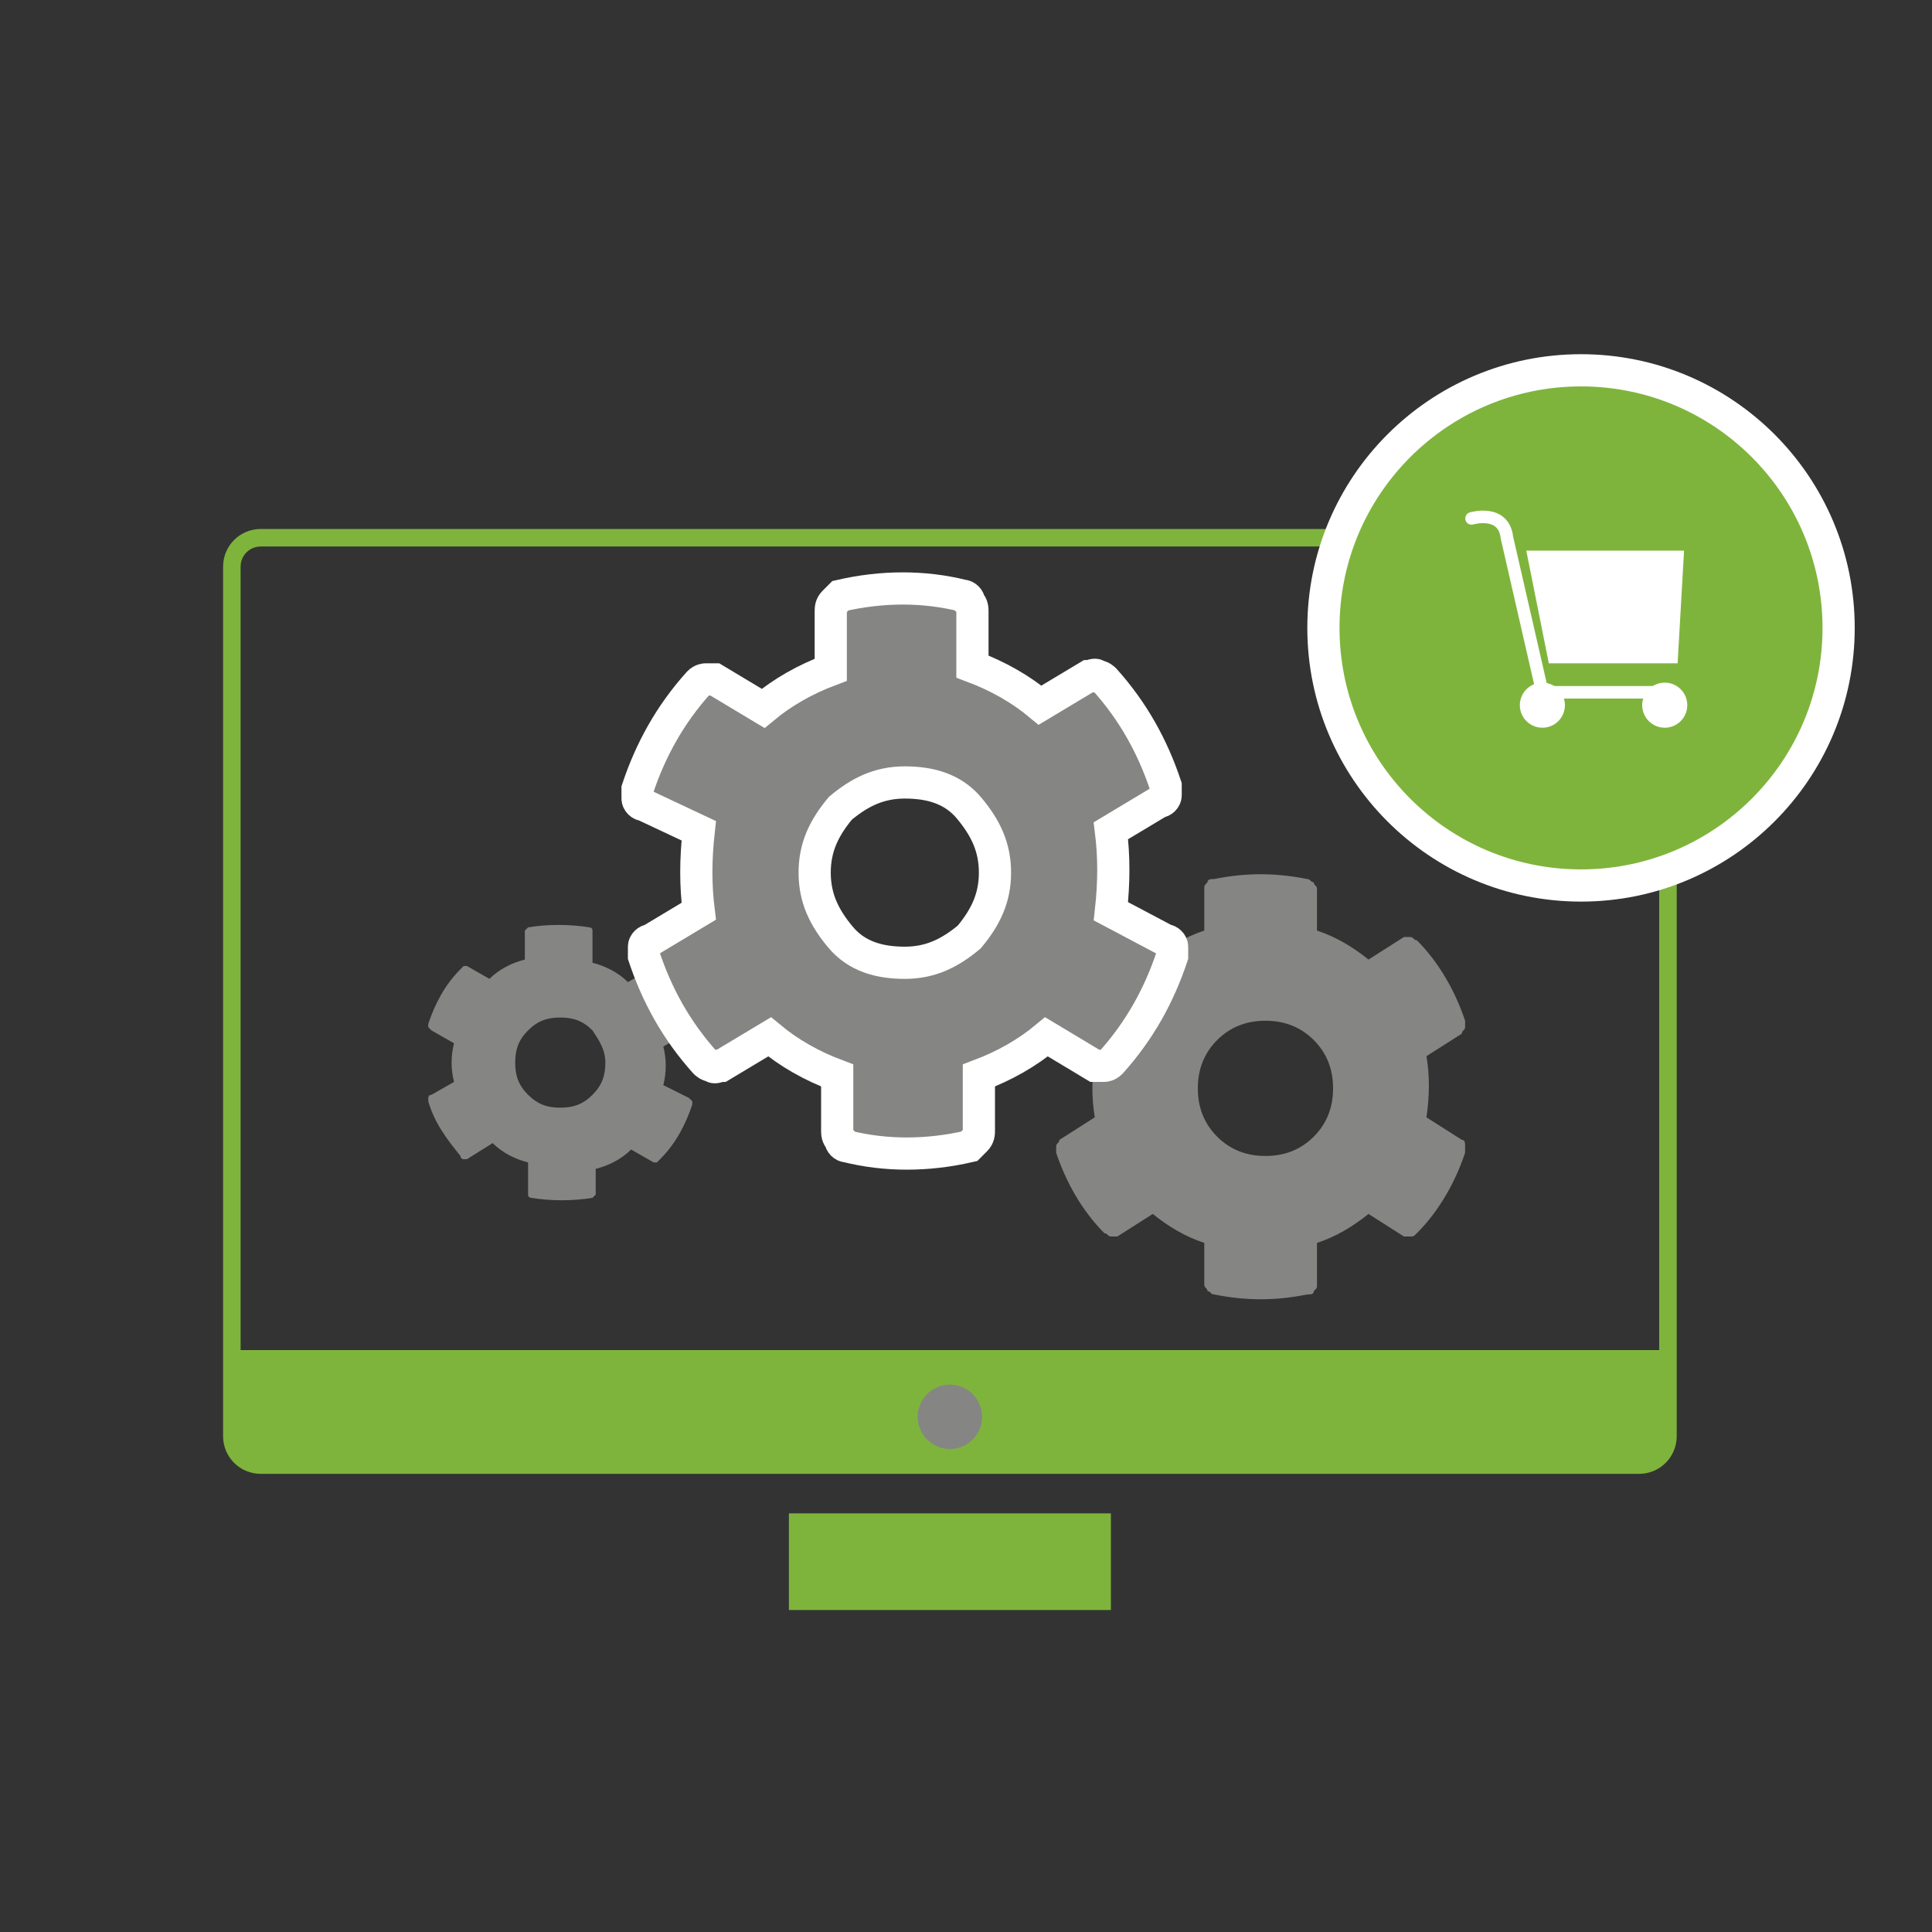
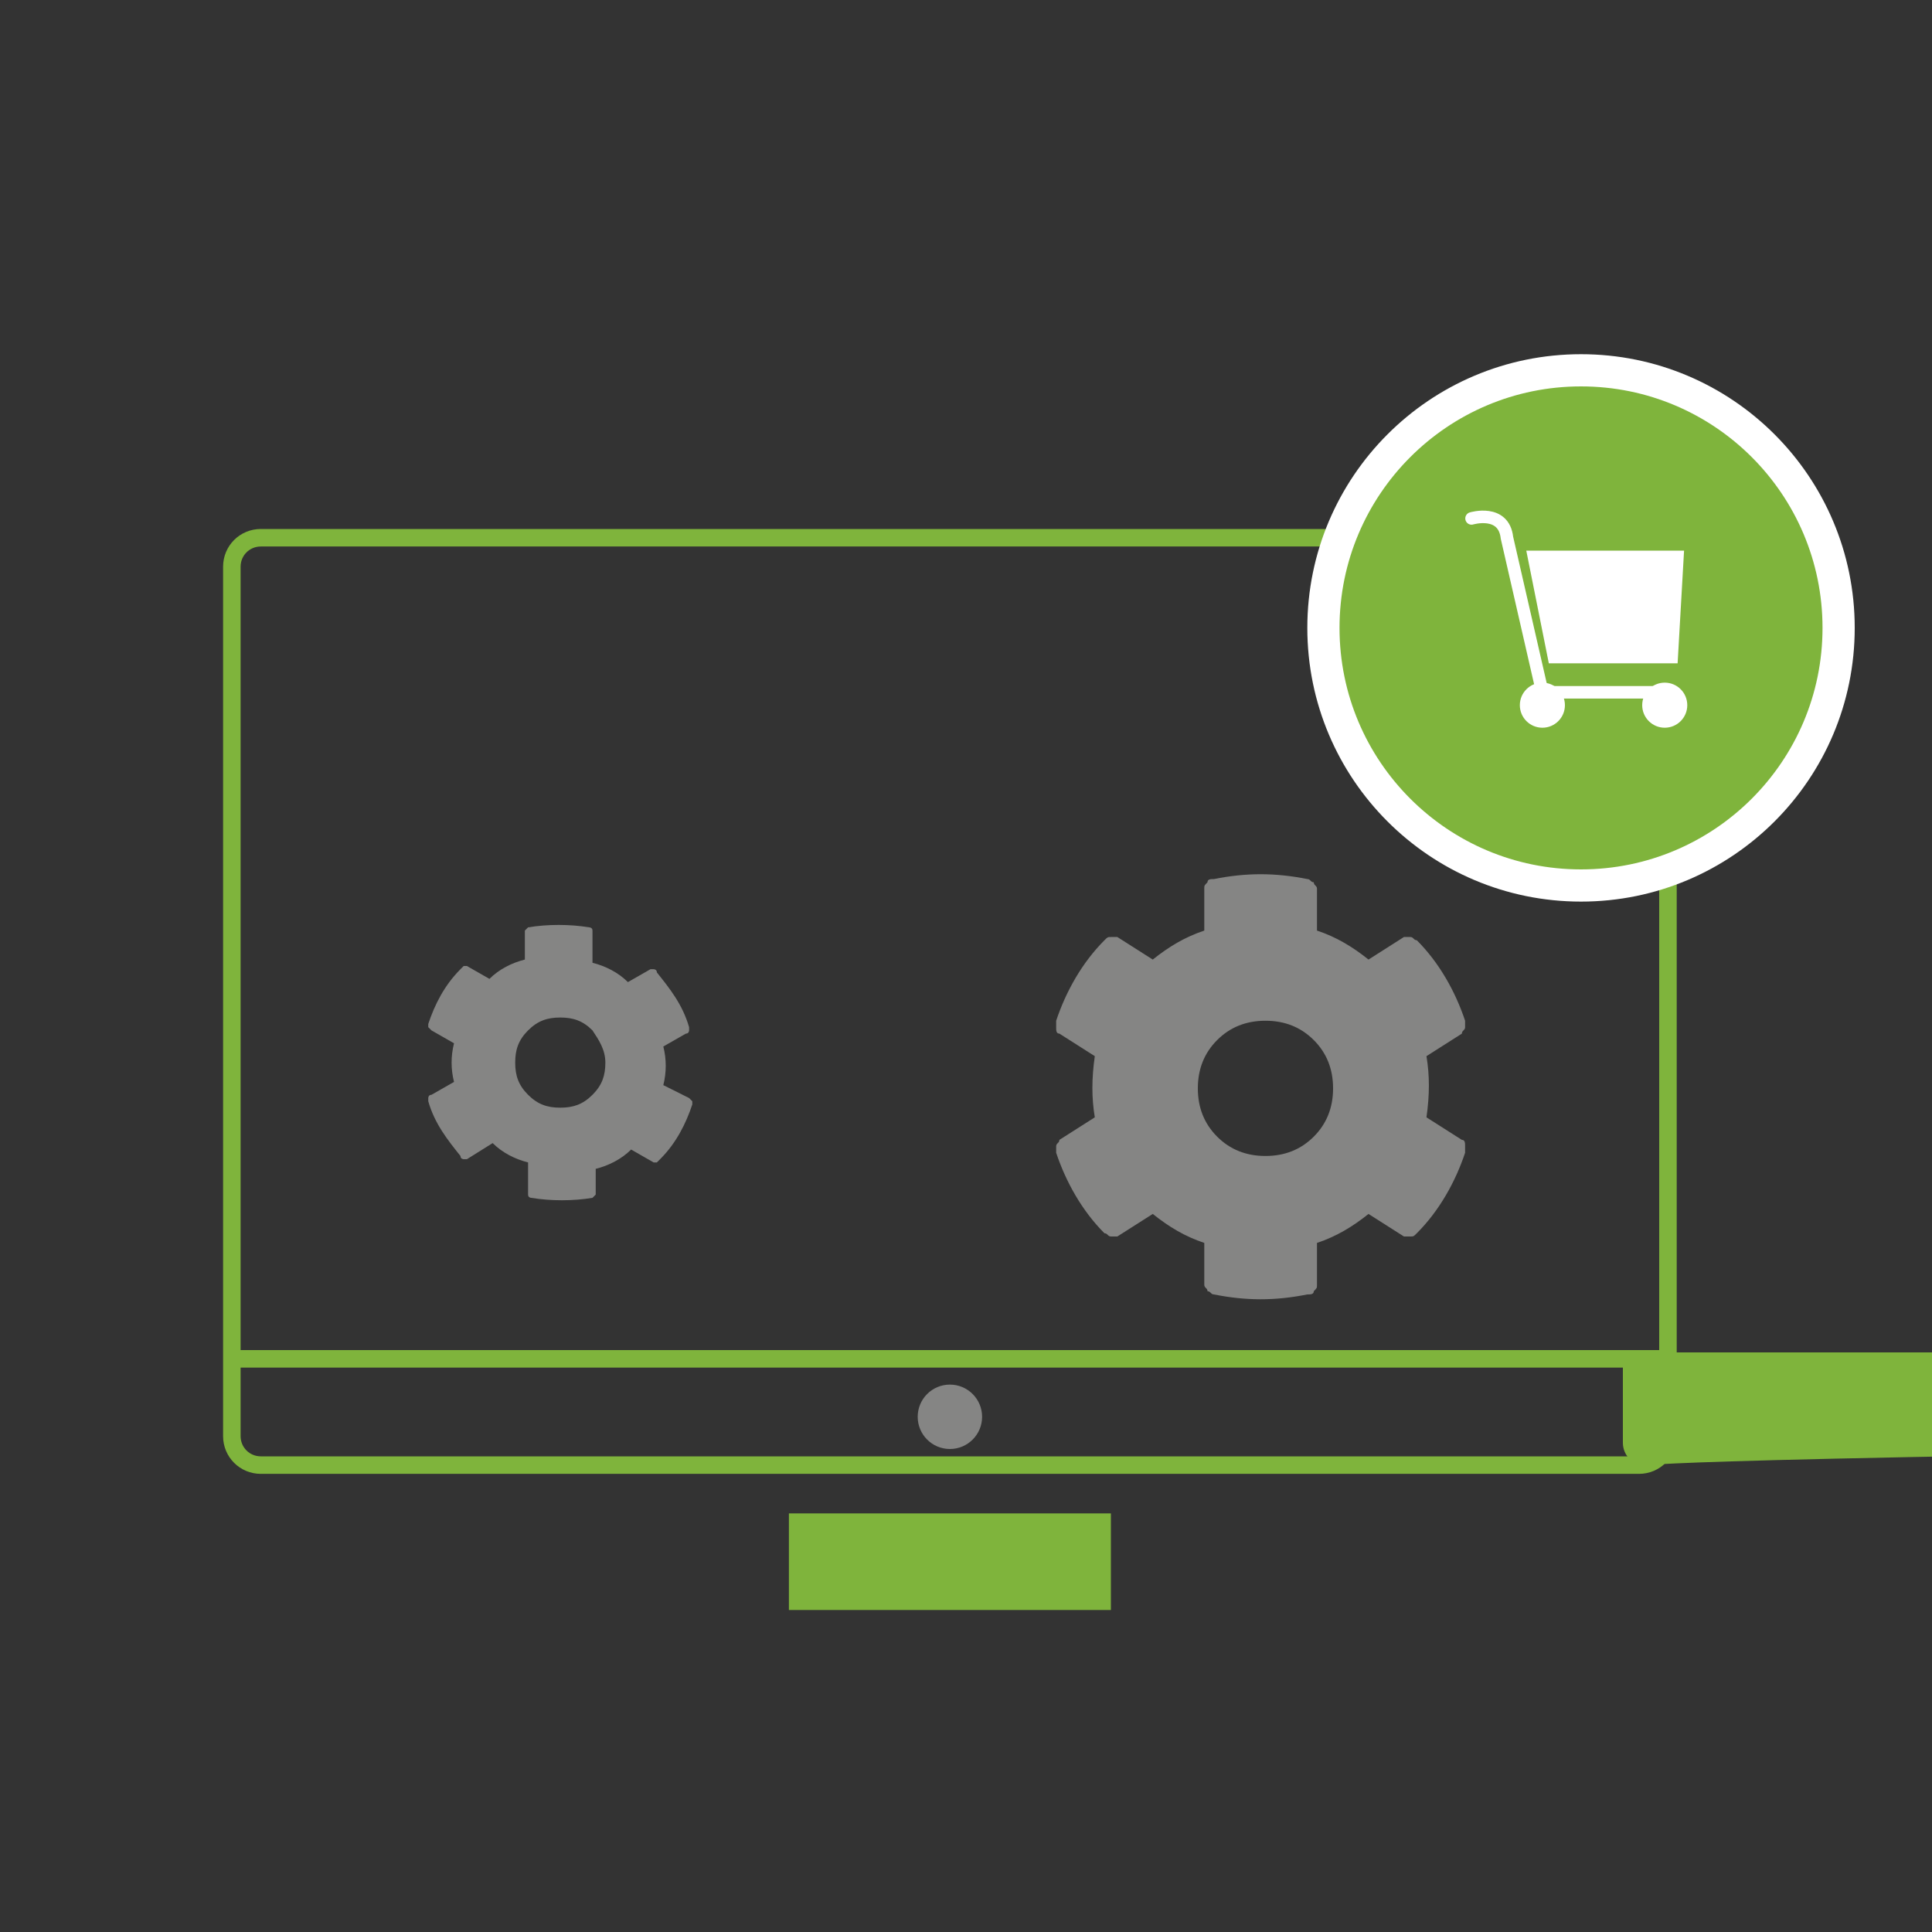
<svg xmlns="http://www.w3.org/2000/svg" version="1.1" id="Layer_1" x="0px" y="0px" viewBox="0 0 60 60" style="enable-background:new 0 0 60 60;" xml:space="preserve">
  <rect x="0" y="0" width="60" height="60" fill="#333333" stroke="none" />
  <style type="text/css">
	.st0{fill:#7FB43C;}
	.st1{fill:none;stroke:#7FB43C;stroke-width:0.544;stroke-miterlimit:10;}
	.st2{fill:#858584;}
	.st3{fill:#7FB43C;stroke:#FFFFFF;stroke-miterlimit:10;}
	.st4{fill:none;stroke:#FFFFFF;stroke-width:0.389;stroke-linecap:round;stroke-linejoin:round;stroke-miterlimit:10;}
	.st5{fill:#FFFFFF;}
	.st6{fill:#FFFFFF;stroke:#7FB43C;stroke-width:0.557;stroke-miterlimit:10;}
	.st7{fill:none;stroke:#858584;stroke-width:0.557;stroke-miterlimit:10;}
	.st8{fill:#FFFFFF;stroke:#7FB43C;stroke-width:0.4;stroke-linecap:round;stroke-miterlimit:10;}
	.st9{fill:#FFFFFF;stroke:#7FB43C;stroke-width:0.4;stroke-miterlimit:10;}
	.st10{fill:#858584;stroke:#FFFFFF;stroke-miterlimit:10;}
</style>
-   <path class="st0" d="M51.1,45.5H7.9c-0.4,0-0.7-0.3-0.7-0.7V42h44.5v2.8C51.8,45.2,51.5,45.5,51.1,45.5z" />
+   <path class="st0" d="M51.1,45.5c-0.4,0-0.7-0.3-0.7-0.7V42h44.5v2.8C51.8,45.2,51.5,45.5,51.1,45.5z" />
  <path class="st1" d="M50.9,45.5H8.1c-0.5,0-0.9-0.4-0.9-0.9v-27c0-0.5,0.4-0.9,0.9-0.9h42.8c0.5,0,0.9,0.4,0.9,0.9v27  C51.8,45.1,51.4,45.5,50.9,45.5z" />
  <line class="st1" x1="7.1" y1="42.2" x2="51.6" y2="42.2" />
  <circle class="st2" cx="29.5" cy="44" r="1" />
  <rect x="24.5" y="47" class="st0" width="10" height="3" />
  <g>
    <g>
      <path class="st2" d="M45.4,35.4c0.1,0,0.1,0.1,0.1,0.2c0,0.1,0,0.1,0,0.2c-0.3,0.9-0.8,1.8-1.5,2.5c-0.1,0.1-0.1,0.1-0.2,0.1    c-0.1,0-0.1,0-0.2,0l-1.1-0.7c-0.5,0.4-1,0.7-1.6,0.9v1.3c0,0.1,0,0.1-0.1,0.2c0,0.1-0.1,0.1-0.2,0.1c-1,0.2-1.9,0.2-2.9,0    c-0.1,0-0.1-0.1-0.2-0.1c0-0.1-0.1-0.1-0.1-0.2v-1.3c-0.6-0.2-1.1-0.5-1.6-0.9l-1.1,0.7c-0.1,0-0.1,0-0.2,0    c-0.1,0-0.1-0.1-0.2-0.1c-0.7-0.7-1.2-1.6-1.5-2.5c0-0.1,0-0.1,0-0.2c0-0.1,0.1-0.1,0.1-0.2l1.1-0.7c-0.1-0.6-0.1-1.2,0-1.9    l-1.1-0.7c-0.1,0-0.1-0.1-0.1-0.2c0-0.1,0-0.1,0-0.2c0.3-0.9,0.8-1.8,1.5-2.5c0.1-0.1,0.1-0.1,0.2-0.1c0.1,0,0.1,0,0.2,0l1.1,0.7    c0.5-0.4,1-0.7,1.6-0.9v-1.3c0-0.1,0-0.1,0.1-0.2c0-0.1,0.1-0.1,0.2-0.1c1-0.2,1.9-0.2,2.9,0c0.1,0,0.1,0.1,0.2,0.1    c0,0.1,0.1,0.1,0.1,0.2v1.3c0.6,0.2,1.1,0.5,1.6,0.9l1.1-0.7c0.1,0,0.1,0,0.2,0c0.1,0,0.1,0.1,0.2,0.1c0.7,0.7,1.2,1.6,1.5,2.5    c0,0.1,0,0.1,0,0.2c0,0.1-0.1,0.1-0.1,0.2l-1.1,0.7c0.1,0.6,0.1,1.2,0,1.9L45.4,35.4z M40.8,32.3c-0.4-0.4-0.9-0.6-1.5-0.6    s-1.1,0.2-1.5,0.6c-0.4,0.4-0.6,0.9-0.6,1.5s0.2,1.1,0.6,1.5c0.4,0.4,0.9,0.6,1.5,0.6s1.1-0.2,1.5-0.6c0.4-0.4,0.6-0.9,0.6-1.5    S41.2,32.7,40.8,32.3z" />
    </g>
  </g>
  <g>
    <g>
      <path class="st2" d="M21.4,34.1c0,0,0.1,0.1,0.1,0.1s0,0.1,0,0.1c-0.2,0.6-0.5,1.2-1,1.7c0,0-0.1,0.1-0.1,0.1c0,0-0.1,0-0.1,0    l-0.7-0.4c-0.3,0.3-0.7,0.5-1.1,0.6V37c0,0,0,0.1,0,0.1s-0.1,0.1-0.1,0.1c-0.6,0.1-1.3,0.1-1.9,0c0,0-0.1,0-0.1-0.1s0-0.1,0-0.1    v-0.9c-0.4-0.1-0.8-0.3-1.1-0.6L14.5,36c0,0-0.1,0-0.1,0c0,0-0.1,0-0.1-0.1c-0.4-0.5-0.8-1-1-1.7c0,0,0-0.1,0-0.1s0-0.1,0.1-0.1    l0.7-0.4c-0.1-0.4-0.1-0.8,0-1.2l-0.7-0.4c0,0-0.1-0.1-0.1-0.1s0-0.1,0-0.1c0.2-0.6,0.5-1.2,1-1.7c0,0,0.1-0.1,0.1-0.1    c0,0,0.1,0,0.1,0l0.7,0.4c0.3-0.3,0.7-0.5,1.1-0.6V29c0,0,0-0.1,0-0.1s0.1-0.1,0.1-0.1c0.6-0.1,1.3-0.1,1.9,0c0,0,0.1,0,0.1,0.1    s0,0.1,0,0.1v0.9c0.4,0.1,0.8,0.3,1.1,0.6l0.7-0.4c0,0,0.1,0,0.1,0c0,0,0.1,0,0.1,0.1c0.4,0.5,0.8,1,1,1.7c0,0,0,0.1,0,0.1    s0,0.1-0.1,0.1l-0.7,0.4c0.1,0.4,0.1,0.8,0,1.2L21.4,34.1z M18.4,32c-0.3-0.3-0.6-0.4-1-0.4s-0.7,0.1-1,0.4    c-0.3,0.3-0.4,0.6-0.4,1s0.1,0.7,0.4,1c0.3,0.3,0.6,0.4,1,0.4s0.7-0.1,1-0.4c0.3-0.3,0.4-0.6,0.4-1S18.6,32.3,18.4,32z" />
    </g>
  </g>
  <circle class="st3" cx="49.1" cy="19.5" r="8" />
  <g>
    <path class="st4" d="M45.7,16.1c0,0,1-0.3,1.1,0.6l1.1,4.8h4" />
    <circle class="st5" cx="47.9" cy="21.9" r="0.7" />
    <circle class="st5" cx="51.7" cy="21.9" r="0.7" />
    <polygon class="st5" points="52.1,20.6 48.1,20.6 47.4,17.1 52.3,17.1  " />
  </g>
  <path class="st6" d="M-168.2,45.5h-42.8c-0.5,0-0.9-0.4-0.9-0.9v-27c0-0.5,0.4-0.9,0.9-0.9h42.8c0.5,0,0.9,0.4,0.9,0.9v27  C-167.3,45.1-167.7,45.5-168.2,45.5z" />
  <line class="st6" x1="-211.9" y1="42.2" x2="-167.4" y2="42.2" />
-   <circle class="st2" cx="-189.5" cy="44" r="1" />
  <rect x="-194.5" y="47" class="st6" width="10" height="3" />
  <g>
    <g>
-       <path class="st7" d="M-197.7,33C-197.7,33-197.6,33-197.7,33c0.1,0.1,0.1,0.2,0.1,0.2c-0.2,0.5-0.4,0.9-0.8,1.3c0,0-0.1,0-0.1,0.1    c0,0-0.1,0-0.1,0l-0.6-0.3c-0.2,0.2-0.5,0.4-0.8,0.5v0.7c0,0,0,0.1,0,0.1c0,0-0.1,0.1-0.1,0.1c-0.5,0.1-1,0.1-1.5,0    c0,0-0.1,0-0.1-0.1c0,0,0-0.1,0-0.1v-0.7c-0.3-0.1-0.6-0.3-0.8-0.5l-0.6,0.3c0,0-0.1,0-0.1,0c0,0-0.1,0-0.1-0.1    c-0.3-0.4-0.6-0.8-0.8-1.3c0,0,0-0.1,0-0.1c0,0,0-0.1,0.1-0.1l0.6-0.3c-0.1-0.3-0.1-0.6,0-1l-0.6-0.3c0,0-0.1,0-0.1-0.1    c0,0,0-0.1,0-0.1c0.2-0.5,0.4-0.9,0.8-1.3c0,0,0.1,0,0.1-0.1c0,0,0.1,0,0.1,0l0.6,0.3c0.2-0.2,0.5-0.4,0.8-0.5v-0.7    c0,0,0-0.1,0-0.1c0,0,0.1-0.1,0.1-0.1c0.5-0.1,1-0.1,1.5,0c0,0,0.1,0,0.1,0.1c0,0,0,0.1,0,0.1v0.7c0.3,0.1,0.6,0.3,0.8,0.5    l0.6-0.3c0,0,0.1,0,0.1,0c0,0,0.1,0,0.1,0.1c0.3,0.4,0.6,0.8,0.8,1.3c0,0,0,0.1,0,0.1c0,0,0,0.1-0.1,0.1l-0.6,0.3    c0.1,0.3,0.1,0.6,0,1L-197.7,33z M-200.1,31.3c-0.2-0.2-0.5-0.3-0.8-0.3s-0.6,0.1-0.8,0.3c-0.2,0.2-0.3,0.5-0.3,0.8    s0.1,0.6,0.3,0.8c0.2,0.2,0.5,0.3,0.8,0.3s0.6-0.1,0.8-0.3c0.2-0.2,0.3-0.5,0.3-0.8S-199.9,31.6-200.1,31.3z" />
-     </g>
+       </g>
  </g>
  <g>
    <circle class="st5" cx="-169.9" cy="19.5" r="7.7" />
    <path class="st0" d="M-169.9,12.1c4.1,0,7.4,3.3,7.4,7.4s-3.3,7.4-7.4,7.4c-4.1,0-7.4-3.3-7.4-7.4S-174,12.1-169.9,12.1    M-169.9,11.5c-4.4,0-8,3.6-8,8s3.6,8,8,8c4.4,0,8-3.6,8-8S-165.5,11.5-169.9,11.5L-169.9,11.5z" />
  </g>
  <g>
    <path class="st8" d="M-173.3,16.1c0,0,1-0.3,1.1,0.6l1.1,4.8h4" />
    <g>
      <path class="st5" d="M-171.1,22.4c-0.3,0-0.5-0.2-0.5-0.5c0-0.3,0.2-0.5,0.5-0.5s0.5,0.2,0.5,0.5    C-170.7,22.2-170.9,22.4-171.1,22.4z" />
      <path class="st0" d="M-171.1,21.7c0.1,0,0.3,0.1,0.3,0.3s-0.1,0.3-0.3,0.3c-0.1,0-0.3-0.1-0.3-0.3S-171.3,21.7-171.1,21.7     M-171.1,21.3c-0.4,0-0.7,0.3-0.7,0.7c0,0.4,0.3,0.7,0.7,0.7c0.4,0,0.7-0.3,0.7-0.7C-170.5,21.6-170.8,21.3-171.1,21.3    L-171.1,21.3z" />
    </g>
    <g>
      <path class="st5" d="M-167.4,22.4c-0.3,0-0.5-0.2-0.5-0.5c0-0.3,0.2-0.5,0.5-0.5s0.5,0.2,0.5,0.5    C-166.9,22.2-167.1,22.4-167.4,22.4z" />
      <path class="st0" d="M-167.4,21.7c0.1,0,0.3,0.1,0.3,0.3s-0.1,0.3-0.3,0.3c-0.1,0-0.3-0.1-0.3-0.3S-167.5,21.7-167.4,21.7     M-167.4,21.3c-0.4,0-0.7,0.3-0.7,0.7c0,0.4,0.3,0.7,0.7,0.7c0.4,0,0.7-0.3,0.7-0.7C-166.7,21.6-167,21.3-167.4,21.3L-167.4,21.3z    " />
    </g>
-     <polygon class="st9" points="-167,20.6 -170.9,20.6 -171.7,17.1 -166.7,17.1  " />
  </g>
  <g>
    <g>
      <path class="st7" d="M-172.5,35.6c0.1,0,0.1,0.1,0.1,0.2c0,0.1,0,0.1,0,0.2c-0.3,0.9-0.8,1.8-1.5,2.5c-0.1,0.1-0.1,0.1-0.2,0.1    c-0.1,0-0.1,0-0.2,0l-1.1-0.7c-0.5,0.4-1,0.7-1.6,0.9v1.3c0,0.1,0,0.1-0.1,0.2c0,0.1-0.1,0.1-0.2,0.1c-1,0.2-1.9,0.2-2.9,0    c-0.1,0-0.1-0.1-0.2-0.1c0-0.1-0.1-0.1-0.1-0.2v-1.3c-0.6-0.2-1.1-0.5-1.6-0.9l-1.1,0.7c-0.1,0-0.1,0-0.2,0    c-0.1,0-0.1-0.1-0.2-0.1c-0.7-0.7-1.2-1.6-1.5-2.5c0-0.1,0-0.1,0-0.2c0-0.1,0.1-0.1,0.1-0.2l1.1-0.7c-0.1-0.6-0.1-1.2,0-1.9    l-1.1-0.7c-0.1,0-0.1-0.1-0.1-0.2c0-0.1,0-0.1,0-0.2c0.3-0.9,0.8-1.8,1.5-2.5c0.1-0.1,0.1-0.1,0.2-0.1c0.1,0,0.1,0,0.2,0l1.1,0.7    c0.5-0.4,1-0.7,1.6-0.9v-1.3c0-0.1,0-0.1,0.1-0.2c0-0.1,0.1-0.1,0.2-0.1c1-0.2,1.9-0.2,2.9,0c0.1,0,0.1,0.1,0.2,0.1    c0,0.1,0.1,0.1,0.1,0.2v1.3c0.6,0.2,1.1,0.5,1.6,0.9l1.1-0.7c0.1,0,0.1,0,0.2,0c0.1,0,0.1,0.1,0.2,0.1c0.7,0.7,1.2,1.6,1.5,2.5    c0,0.1,0,0.1,0,0.2c0,0.1-0.1,0.1-0.1,0.2l-1.1,0.7c0.1,0.6,0.1,1.2,0,1.9L-172.5,35.6z M-177.2,32.5c-0.4-0.4-0.9-0.6-1.5-0.6    s-1.1,0.2-1.5,0.6c-0.4,0.4-0.6,0.9-0.6,1.5s0.2,1.1,0.6,1.5c0.4,0.4,0.9,0.6,1.5,0.6s1.1-0.2,1.5-0.6c0.4-0.4,0.6-0.9,0.6-1.5    S-176.7,32.9-177.2,32.5z" />
    </g>
  </g>
  <g>
-     <path class="st5" d="M-185.4,34.1l-5.6-3.5c-0.8-0.5-1-1.5-0.5-2.3l1.7-2.8c0.5-0.8,1.5-1,2.3-0.5l5.6,3.5c0.8,0.5,1,1.5,0.5,2.3   l-1.7,2.8C-183.6,34.3-184.7,34.5-185.4,34.1z" />
-   </g>
+     </g>
  <g>
    <path class="st5" d="M-199.6,28.1l5.4-3.1c0.9-0.5,2.1-0.2,2.6,0.7l1.4,2.5c0.5,0.9,0.2,2.1-0.7,2.6l-5.4,3.1   c-0.9,0.5-2.1,0.2-2.6-0.7l-1.4-2.5C-200.8,29.8-200.5,28.6-199.6,28.1z" />
  </g>
  <g>
    <g>
      <path class="st7" d="M-182.9,29.2c0.1,0,0.2,0.1,0.2,0.2s0,0.2,0,0.3c-0.4,1.2-1,2.3-1.9,3.3c-0.1,0.1-0.2,0.1-0.2,0.1    c-0.1,0-0.2,0-0.3,0l-1.5-0.9c-0.6,0.5-1.3,0.9-2.1,1.2v1.7c0,0.1,0,0.2-0.1,0.3c-0.1,0.1-0.1,0.1-0.2,0.2c-1.3,0.3-2.6,0.3-3.8,0    c-0.1,0-0.2-0.1-0.2-0.2c-0.1-0.1-0.1-0.2-0.1-0.3v-1.7c-0.8-0.3-1.5-0.7-2.1-1.2l-1.5,0.9c-0.1,0-0.2,0.1-0.3,0    c-0.1,0-0.2-0.1-0.2-0.1c-0.9-1-1.5-2.1-1.9-3.3c0-0.1,0-0.2,0-0.3s0.1-0.2,0.2-0.2l1.5-0.9c-0.1-0.8-0.1-1.6,0-2.5L-199,25    c-0.1,0-0.2-0.1-0.2-0.2s0-0.2,0-0.3c0.4-1.2,1-2.3,1.9-3.3c0.1-0.1,0.2-0.1,0.2-0.1c0.1,0,0.2,0,0.3,0l1.5,0.9    c0.6-0.5,1.3-0.9,2.1-1.2V19c0-0.1,0-0.2,0.1-0.3c0.1-0.1,0.1-0.1,0.2-0.2c1.3-0.3,2.6-0.3,3.8,0c0.1,0,0.2,0.1,0.2,0.2    c0.1,0.1,0.1,0.2,0.1,0.3v1.7c0.8,0.3,1.5,0.7,2.1,1.2l1.5-0.9c0.1,0,0.2-0.1,0.3,0c0.1,0,0.2,0.1,0.2,0.1c0.9,1,1.5,2.1,1.9,3.3    c0,0.1,0,0.2,0,0.3s-0.1,0.2-0.2,0.2l-1.5,0.9c0.1,0.8,0.1,1.6,0,2.5L-182.9,29.2z M-189,25.1c-0.5-0.6-1.2-0.8-2-0.8    s-1.4,0.3-2,0.8c-0.5,0.6-0.8,1.2-0.8,2s0.3,1.4,0.8,2c0.5,0.6,1.2,0.8,2,0.8s1.4-0.3,2-0.8c0.5-0.6,0.8-1.2,0.8-2    S-188.4,25.7-189,25.1z" />
    </g>
  </g>
  <g>
    <g>
-       <path class="st10" d="M36.2,29.2c0.1,0,0.2,0.1,0.2,0.2s0,0.2,0,0.3c-0.4,1.2-1,2.3-1.9,3.3c-0.1,0.1-0.2,0.1-0.2,0.1    c-0.1,0-0.2,0-0.3,0l-1.5-0.9c-0.6,0.5-1.3,0.9-2.1,1.2v1.7c0,0.1,0,0.2-0.1,0.3c-0.1,0.1-0.1,0.1-0.2,0.2c-1.3,0.3-2.6,0.3-3.8,0    c-0.1,0-0.2-0.1-0.2-0.2c-0.1-0.1-0.1-0.2-0.1-0.3v-1.7c-0.8-0.3-1.5-0.7-2.1-1.2l-1.5,0.9c-0.1,0-0.2,0.1-0.3,0    c-0.1,0-0.2-0.1-0.2-0.1c-0.9-1-1.5-2.1-1.9-3.3c0-0.1,0-0.2,0-0.3s0.1-0.2,0.2-0.2l1.5-0.9c-0.1-0.8-0.1-1.6,0-2.5L20,25    c-0.1,0-0.2-0.1-0.2-0.2s0-0.2,0-0.3c0.4-1.2,1-2.3,1.9-3.3c0.1-0.1,0.2-0.1,0.2-0.1c0.1,0,0.2,0,0.3,0l1.5,0.9    c0.6-0.5,1.3-0.9,2.1-1.2V19c0-0.1,0-0.2,0.1-0.3c0.1-0.1,0.1-0.1,0.2-0.2c1.3-0.3,2.6-0.3,3.8,0c0.1,0,0.2,0.1,0.2,0.2    c0.1,0.1,0.1,0.2,0.1,0.3v1.7c0.8,0.3,1.5,0.7,2.1,1.2l1.5-0.9c0.1,0,0.2-0.1,0.3,0c0.1,0,0.2,0.1,0.2,0.1c0.9,1,1.5,2.1,1.9,3.3    c0,0.1,0,0.2,0,0.3s-0.1,0.2-0.2,0.2l-1.5,0.9c0.1,0.8,0.1,1.6,0,2.5L36.2,29.2z M30.1,25.1c-0.5-0.6-1.2-0.8-2-0.8    s-1.4,0.3-2,0.8c-0.5,0.6-0.8,1.2-0.8,2s0.3,1.4,0.8,2c0.5,0.6,1.2,0.8,2,0.8s1.4-0.3,2-0.8c0.5-0.6,0.8-1.2,0.8-2    S30.6,25.7,30.1,25.1z" />
-     </g>
+       </g>
  </g>
</svg>